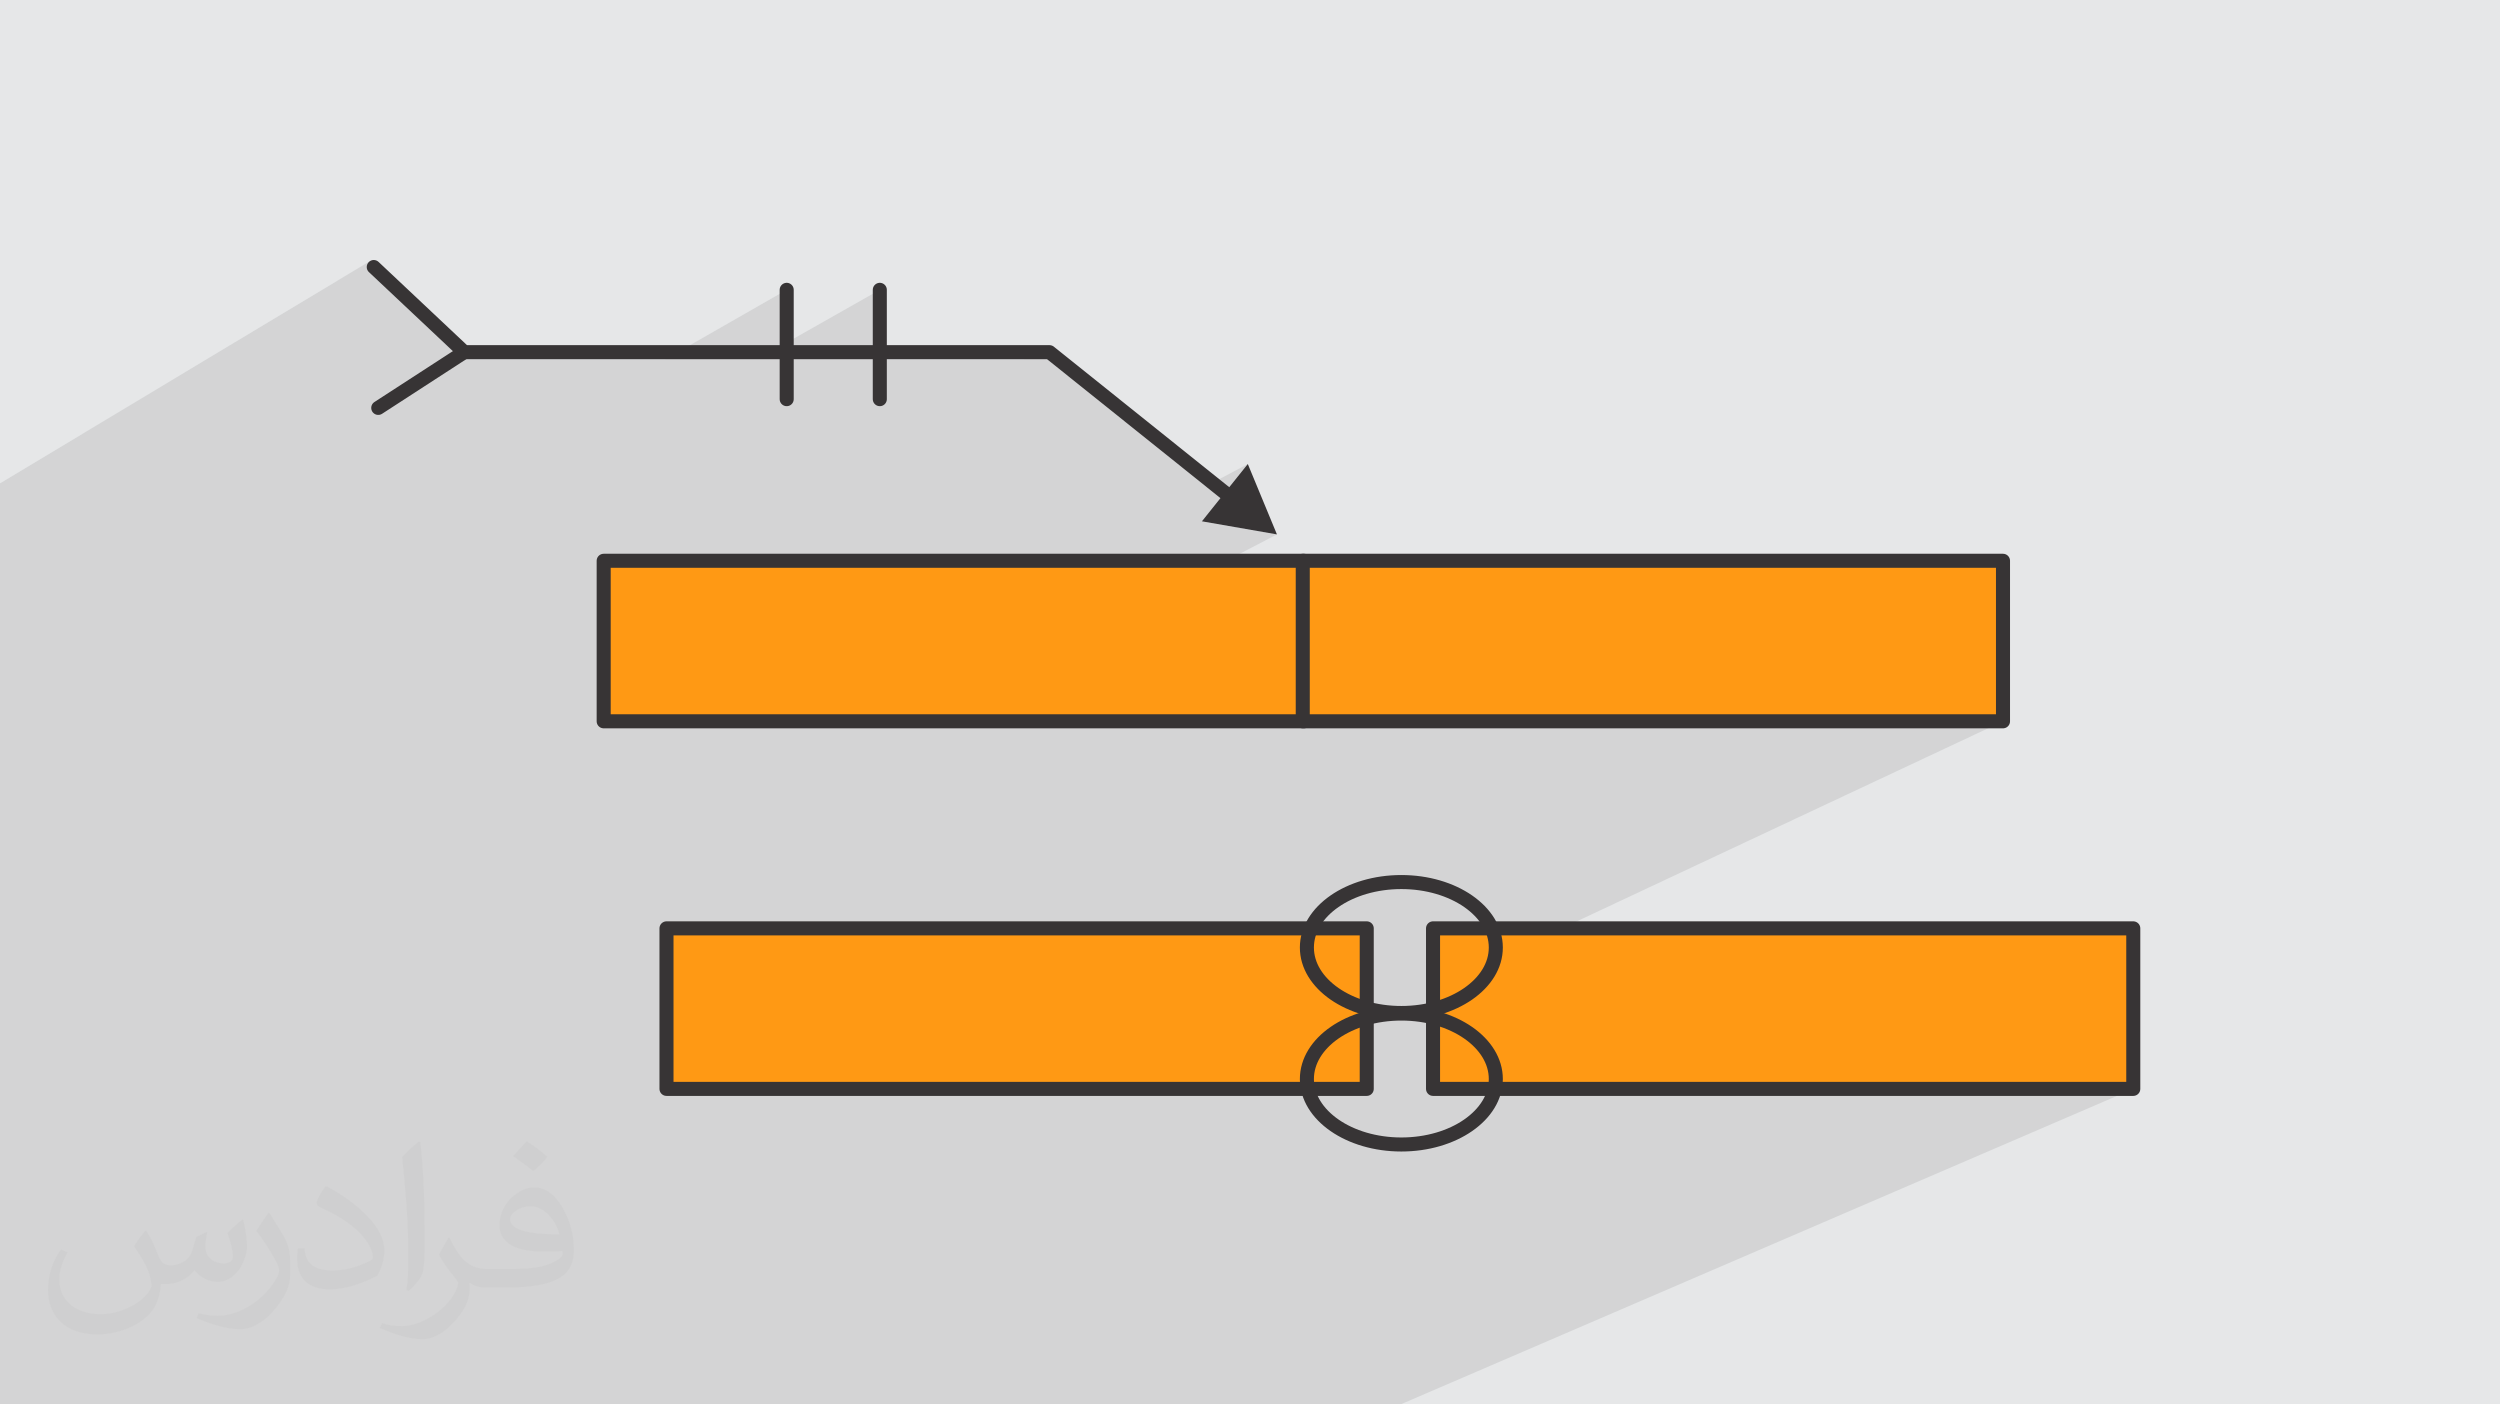
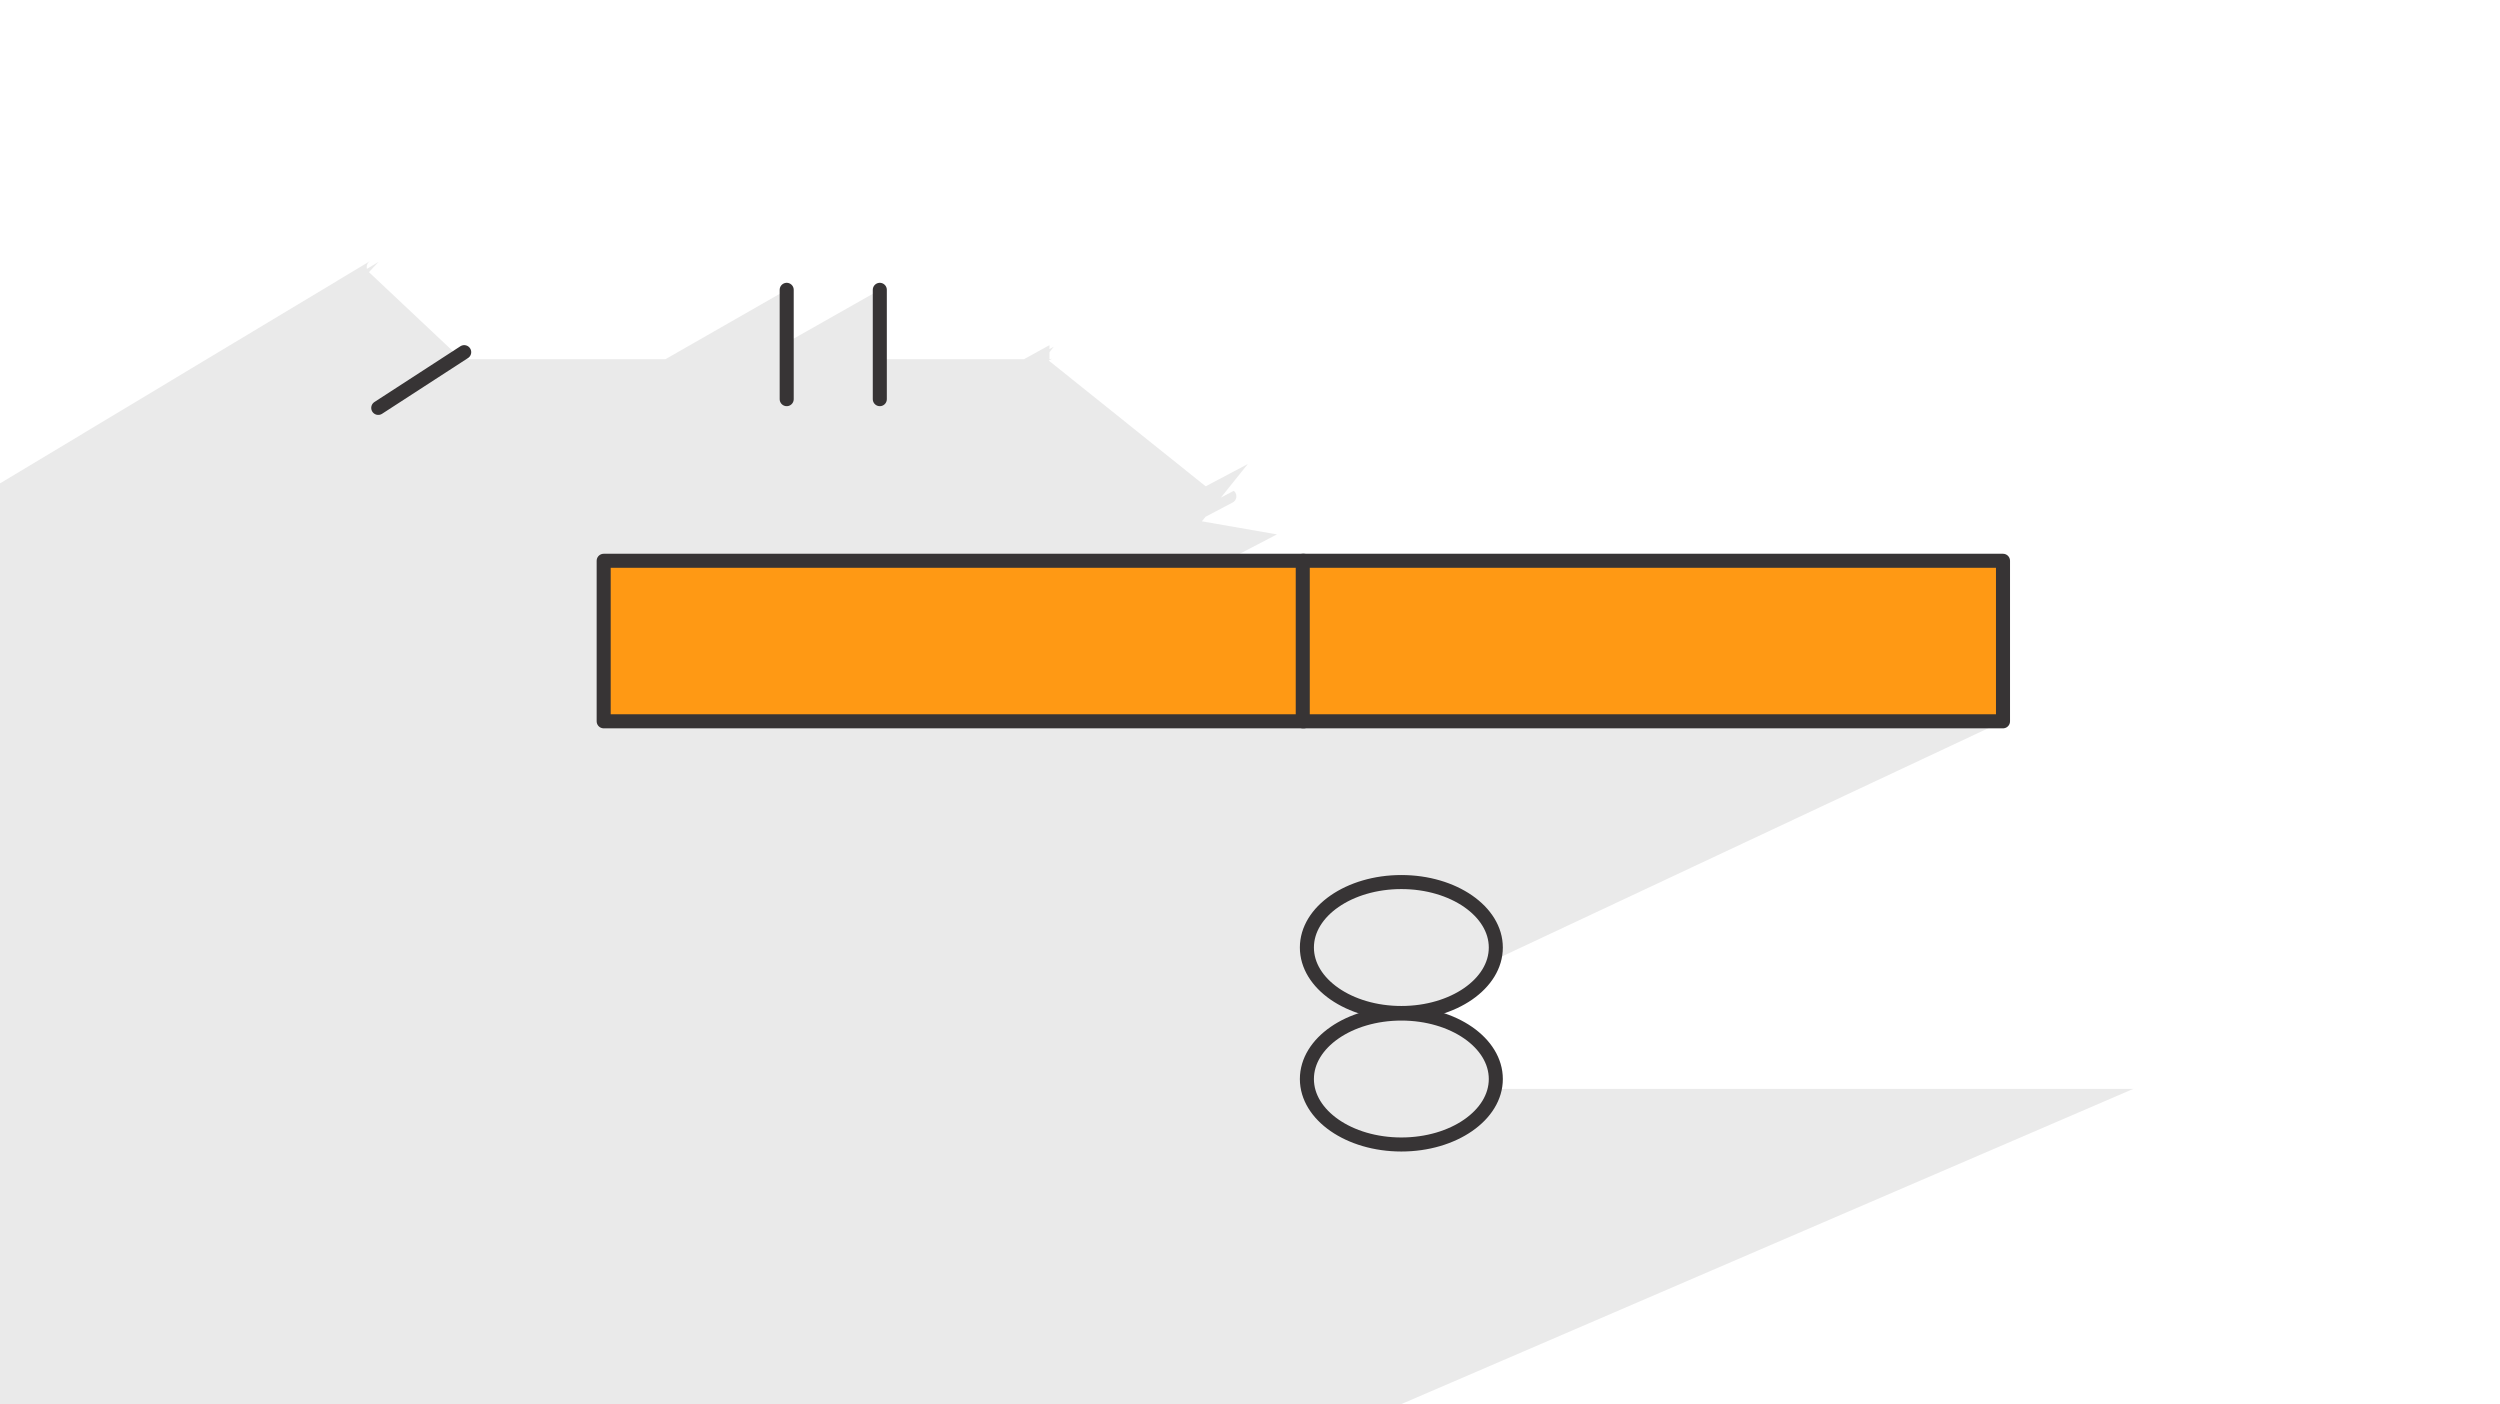
<svg xmlns="http://www.w3.org/2000/svg" xml:space="preserve" width="94.192mm" height="52.917mm" version="1.1" style="shape-rendering:geometricPrecision; text-rendering:geometricPrecision; image-rendering:optimizeQuality; fill-rule:evenodd; clip-rule:evenodd" viewBox="0 0 9419.16 5291.66">
  <defs>
    <style type="text/css">
   
    .str0 {stroke:#373435;stroke-width:52.91;stroke-linecap:round;stroke-linejoin:round;stroke-miterlimit:22.926}
    .fil4 {fill:none}
    .fil6 {fill:none;fill-rule:nonzero}
    .fil0 {fill:#E6E7E8}
    .fil3 {fill:#FF9914}
    .fil5 {fill:#373435;fill-rule:nonzero}
    .fil2 {fill:#373435;fill-opacity:0.031}
    .fil1 {fill:#373435;fill-opacity:0.102}
   
  </style>
  </defs>
  <g id="Layer_x0020_1">
-     <polygon class="fil0" points="-0,0 9419.16,0 9419.16,5291.66 -0,5291.66 " />
    <polygon class="fil1" points="-0,3515.4 -0,3494.74 -0,3481.43 -0,3481.41 -0,3374.65 -0,3345.66 -0,3166.48 -0,2970.59 -0,2787.83 -0,2379.18 -0,2375.31 -0,2375.3 -0,2369.86 -0,2358.39 -0,2358.38 -0,2350.15 -0,2341.94 -0,2341.93 -0,2325.01 -0,1858.89 -0,1842.79 -0,1822.32 -0,1821.28 1392.92,984.42 1388.88,987.93 1385.62,992.18 1383.34,996.84 1382.04,1001.79 1381.71,1006.85 1382.34,1011.89 1382.69,1012.96 1426.29,986.79 1390.02,1025.32 1707.84,1324.45 1748.97,1300.35 1748.97,1318.14 1767.08,1307.54 1767.1,1307.54 1748.97,1326.8 1748.97,1353.19 1749.75,1353.24 1754.79,1352.61 1759.65,1351 1764.18,1348.44 1755.93,1353.26 2507.33,1353.26 2964.01,1091.97 2964.01,1290.78 3314.81,1091.97 3314.81,1353.26 3858.15,1353.26 3954.07,1300.35 3954.07,1300.38 3954.07,1315.24 3970.58,1306.14 3954.07,1326.76 3954.07,1353.26 3954.07,1353.29 3959.4,1352.75 3964.37,1351.21 3968.87,1348.76 3951.25,1358.45 4542.63,1832.24 4701.3,1748.27 4600.01,1874.7 4648.4,1849.18 4648.41,1849.18 4652.23,1852.93 4655.14,1857.23 4657.12,1861.95 4658.16,1866.92 4658.23,1871.99 4657.33,1877.03 4655.43,1881.87 4652.52,1886.37 4648.77,1890.19 4644.47,1893.1 4542.11,1946.97 4528.35,1964.14 4811.05,2013.42 3458.94,2717.66 3738.46,2717.66 4908.37,2112.86 4908.37,2717.66 4912.74,2717.66 7546.64,2717.66 5629.04,3617.56 5628.5,3619.67 5624.53,3631.6 5619.73,3643.31 5614.13,3654.77 5607.76,3665.97 5600.63,3676.9 5592.78,3687.53 5584.21,3697.86 5574.95,3707.87 5565.03,3717.54 5554.46,3726.86 5543.27,3735.81 5531.49,3744.38 5519.13,3752.55 5506.22,3760.3 5492.77,3767.62 5478.82,3774.5 5399.21,3811.68 5399.21,3832.96 5402.2,3833.66 5418.36,3838.08 5434.13,3843.01 5449.47,3848.46 5464.38,3854.4 5478.82,3860.82 5492.77,3867.7 5506.22,3875.02 5519.13,3882.77 5531.49,3890.94 5543.27,3899.51 5554.46,3908.46 5565.03,3917.78 5574.95,3927.45 5584.21,3937.46 5592.78,3947.79 5600.63,3958.42 5607.76,3969.35 5614.13,3980.55 5619.73,3992.01 5624.53,4003.72 5628.5,4015.65 5631.63,4027.8 5633.89,4040.15 5635.27,4052.68 5635.73,4065.37 5635.27,4078.06 5633.89,4090.59 5631.71,4102.53 8037.48,4102.53 5276.09,5291.66 3230.53,5291.66 2812.18,5291.66 2578.88,5291.66 2230.65,5291.66 2061.7,5291.66 2034.21,5291.66 1623.31,5291.66 1087.81,5291.66 114.97,5291.66 -0,5291.66 -0,5180.21 -0,5178.3 -0,4785.8 -0,4650.3 -0,4519.23 -0,4345.96 -0,4337.2 -0,4335.01 -0,4321.39 -0,4300.42 -0,4300.41 -0,4236.33 -0,3941.26 -0,3532.03 -0,3528.79 -0,3528.77 " />
-     <path class="fil2" d="M550.85 4636.82c17.98,27.25 29.64,53.44 41.02,82.55 8.46,16.94 12.95,48.16 52.65,48.16 11.63,0 28.32,-3.43 43.13,-11.63 16.66,-8.74 29.36,-21.97 35.99,-42.06l15.87 -53.44 38.63 -19.05 2.64 2.64c-5.28,20.12 -6.6,39.42 -6.6,54.51 0,44.7 38.63,61.65 69.32,61.65 17.98,0 34.14,-8.74 34.14,-25.15 0,-21.16 -8.99,-57.15 -20.65,-89.43 17.98,-17.98 35.99,-35.99 56.62,-50.55l3.17 1.6c8.99,38.1 14.02,75.67 14.02,100.81 0,24.61 -10.85,51.87 -19.84,69.6 -18.52,34.92 -51.33,62.71 -91.01,62.71 -30.15,0 -63.75,-15.09 -86.79,-43.13l-1.32 0c-21.69,27 -55.3,51.33 -109.02,51.33l-16.66 0c-2.64,35.46 -10.31,60.58 -21.97,83.08 -32,62.43 -127,106.63 -216.43,106.63 -124.36,0 -186.79,-71.7 -186.79,-167.21 0,-59 19.3,-113.77 48.95,-152.65l24.33 10.06c-18.52,35.46 -30.96,68.78 -30.96,101.6 0,89.43 72.77,132.03 156.64,132.03 77.8,0 174.09,-49.48 191.57,-106.88 -6.6,-62.71 -30.15,-92.07 -66.14,-149.22 10.85,-19.05 24.87,-38.1 42.34,-58.47l3.17 0 0 0 0 0 -0.02 -0.09zm1434.31 -336.55c26.19,16.41 51.87,35.71 76.99,57.94 -14.02,19.84 -31.5,37.85 -53.19,53.72 -25.15,-20.37 -50.27,-37.85 -75.95,-56.36 17.45,-19.58 34.67,-38.35 52.12,-55.3l0 0 0 0 0 0 0 0 0 0 0.03 0zm13.49 244.48c-42.34,0 -76.99,27.79 -76.99,48.41 0,44.2 84.66,57.94 186,57.4 -12.7,-51.87 -57.15,-105.84 -109.02,-105.84l0.01 0.03zm-95 236.55c55.04,0 103.2,-1.6 139.95,-10.85 41.02,-10.31 75.67,-30.96 75.67,-45.24 0,-3.71 0,-8.2 -1.32,-11.91 -23.01,2.11 -49.48,2.11 -72.49,2.11 -74.6,0 -131.75,-16.94 -154.25,-58.75 -5.56,-11.63 -9.52,-24.61 -9.52,-39.42 0,-40.49 17.45,-79.91 48.16,-107.16 25.65,-22.48 53.97,-36.5 82.8,-36.5 52.12,0 93.65,41.81 122.76,107.7 15.87,35.99 26.72,77.52 26.72,129.92 0,34.92 -9.52,64.29 -31.22,85.98 -40.49,39.17 -115.09,53.97 -229.39,53.97l-51.87 0 0 0 -13.49 0c-28.32,0 -48.69,-5.03 -64.82,-17.45l-2.64 0c0.79,6.6 1.32,12.95 1.32,19.05 0,25.65 -8.46,58.47 -25.65,84.66 -50.8,75.41 -105.84,108.2 -153.47,108.2 -48.16,0 -107.16,-18.52 -160.35,-42.6l9.52 -18.52c17.2,7.14 41.02,11.91 73.81,11.91 85.98,0 198.96,-82.55 212.98,-163.25 -3.17,-6.6 -8.99,-15.34 -17.2,-24.61 -25.15,-29.9 -41.02,-54.76 -55.83,-80.95 12.7,-25.15 24.33,-45.24 35.18,-63.5l4.5 -0.53c36.78,74.88 70.1,117.73 144.45,117.73l11.63 0 0 0 53.97 0 0 0 0 0 0 0 0 0 0 0 0.09 0.01zm-372.54 79.12c6.35,-34.39 6.88,-73.02 6.88,-109.02l0 -53.44c0,-99.75 -12.7,-244.73 -23.01,-339.19 17.98,-19.3 43.13,-42.06 62.97,-57.4l5.82 1.6c13.49,118.8 16.66,256.39 16.66,383.64 0,33.35 -1.32,65.89 -4.5,89.69 -1.85,30.15 -19.3,52.91 -56.62,87.83l-8.2 -3.71zm-383.38 -157.43c1.85,46.84 24.87,83.62 105.31,83.62 50.01,0 92.33,-12.95 139.17,-35.18 8.46,-3.71 12.95,-8.74 12.95,-12.95 0,-29.36 -22.48,-68.25 -60.32,-103.71 -36.78,-33.35 -85.47,-62.71 -130.96,-82.3 -15.62,-6.6 -20.65,-13.49 -20.65,-20.12 0,-13.49 17.98,-41.81 32.82,-62.18l5.03 -0.53c52.12,27.25 110.34,67.74 153.47,112.7 39.17,41.53 63.5,83.62 63.5,129.39 0,33.86 -10.31,65.61 -27,95.25 -57.15,28.83 -118.01,50.8 -178.33,50.8 -73.28,0 -123.29,-34.39 -123.29,-115.09 0,-8.74 0,-22.22 3.17,-39.7l25.15 0 0 0 0 0 0 0 0 0 0 0 -0.02 0zm-132.57 -133.1l45.52 73.56c16.66,27.25 32.28,56.9 32.28,103.71l0 59.79c0,48.41 -30.96,100.28 -80.95,151.61 -39.17,34.67 -73.81,49.48 -105.84,49.48 -47.62,0 -102.13,-14.81 -165.1,-41.81l7.14 -18.52c19.84,5.28 42.85,9.78 71.17,9.78 90.5,-0.53 183.08,-66.67 225.42,-147.37 5.03,-9.27 6.88,-17.98 6.88,-24.08 0,-9.27 -5.03,-19.58 -8.99,-28.83 -23.01,-43.38 -48.69,-83.08 -76.99,-119.86 14.81,-23.29 29.64,-45.77 45.77,-68l3.71 0.53 0 0 0 0 0 0 0 0 0 0 -0.02 0.01z" />
    <g id="_2542032623776">
  </g>
    <g id="_2542032623440">
      <rect class="fil3 str0" x="2274.46" y="2112.86" width="2638.27" height="604.8" />
      <rect class="fil3 str0" x="4908.36" y="2112.86" width="2638.27" height="604.8" />
-       <rect class="fil3 str0" x="2511.12" y="3497.73" width="2638.27" height="604.8" />
-       <rect class="fil3 str0" x="5399.2" y="3497.73" width="2638.27" height="604.8" />
      <ellipse class="fil4 str0" cx="5279.83" cy="3569.95" rx="355.9" ry="246.68" />
      <ellipse class="fil4 str0" cx="5279.83" cy="4065.37" rx="355.9" ry="246.68" />
-       <path class="fil5" d="M1390.02 1025.32c-10.64,-10.01 -11.15,-26.77 -1.14,-37.39 10.01,-10.64 26.77,-11.15 37.39,-1.14l-36.27 38.53 0.02 0zm340.79 320.75l-340.79 -320.75 36.27 -38.53 340.79 320.75 -18.14 45.72 -18.14 -7.19 0.01 0zm36.27 -38.53c10.64,10.01 11.15,26.77 1.14,37.39 -10.01,10.64 -26.77,11.15 -37.39,1.14l36.27 -38.53 -0.02 0zm2186.99 45.72l-2205.1 0 0 -52.91 2205.1 0 16.54 5.82 -16.54 47.12 0 -0.03zm0 -52.91c14.6,0 26.47,11.86 26.47,26.47 0,14.6 -11.86,26.47 -26.47,26.47l0 -52.91 0 -0.03zm661.24 590.12l-677.8 -543.03 33.07 -41.3 677.8 543.03 -33.07 41.3zm86.01 -142.2l109.73 265.15 -282.7 -49.28 172.95 -215.87 0.02 0zm-52.91 100.91c11.4,9.12 13.23,25.78 4.11,37.19 -9.12,11.4 -25.78,13.23 -37.19,4.11l33.07 -41.3 0.01 0z" />
      <line class="fil6 str0" x1="1425.12" y1="1536.83" x2="1748.95" y2="1326.8" />
      <line class="fil6 str0" x1="2964.01" y1="1091.97" x2="2964.01" y2="1503.88" />
      <line class="fil6 str0" x1="3314.81" y1="1091.97" x2="3314.81" y2="1503.88" />
    </g>
  </g>
</svg>